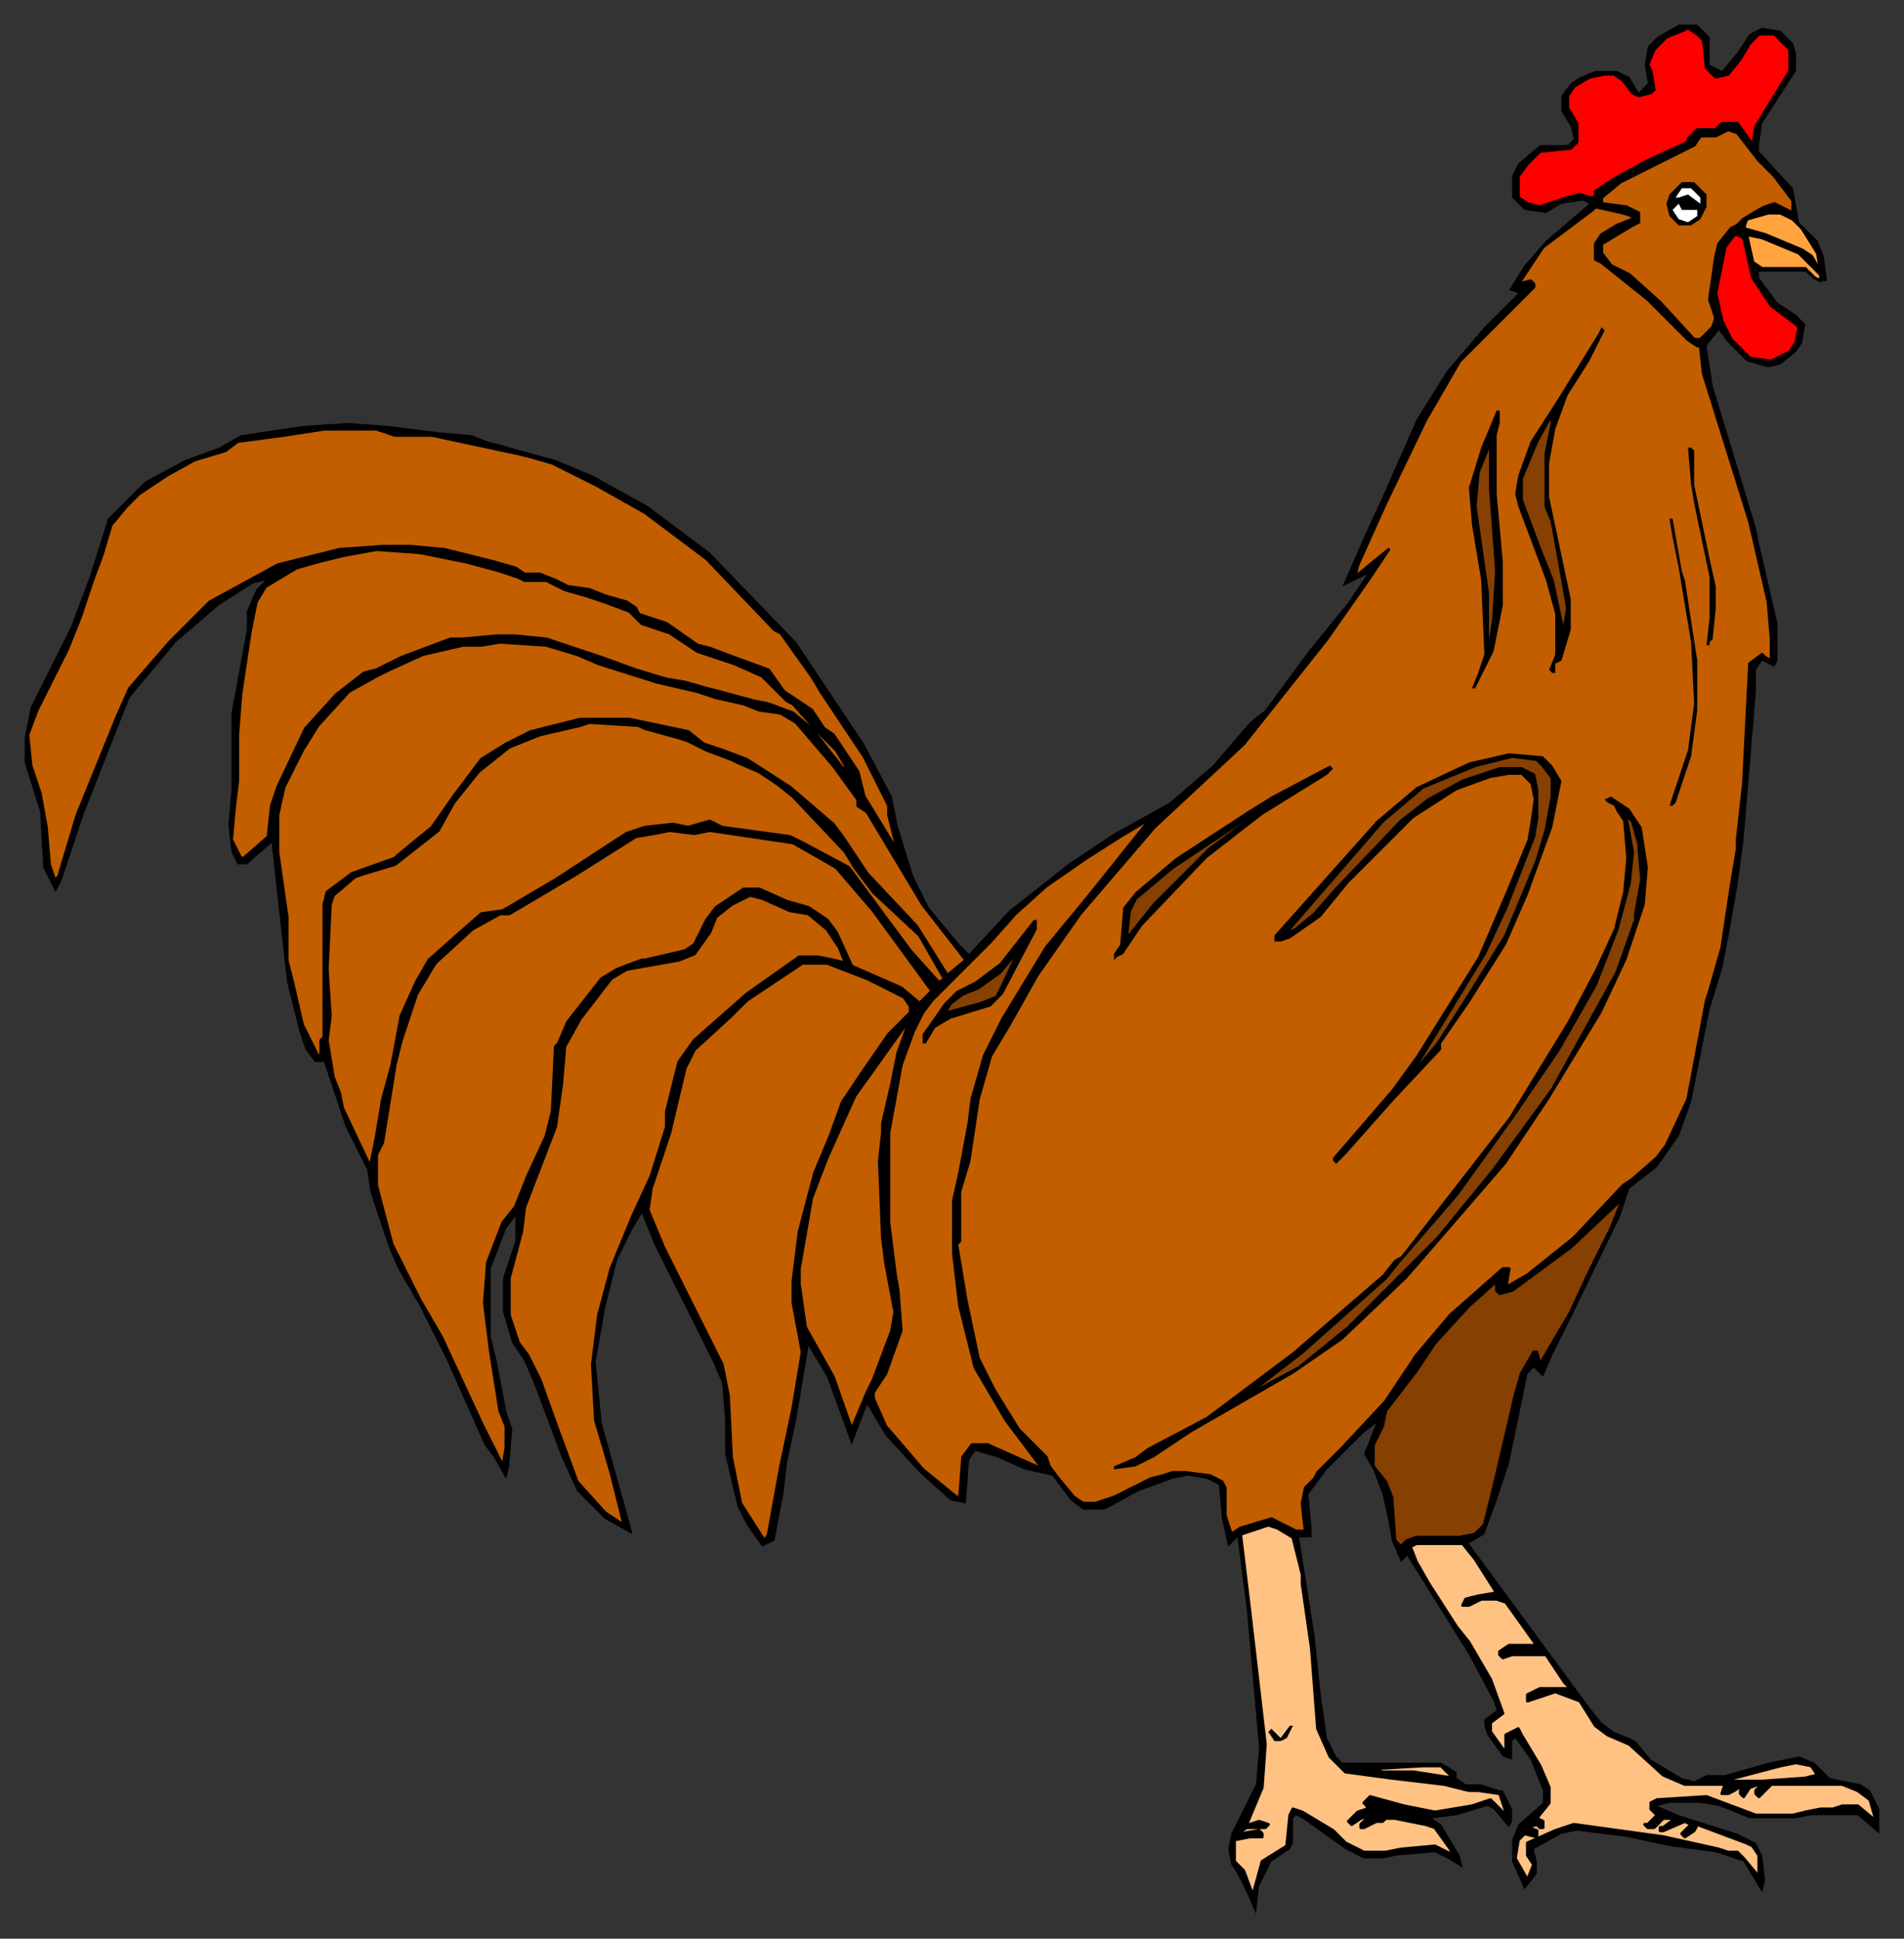
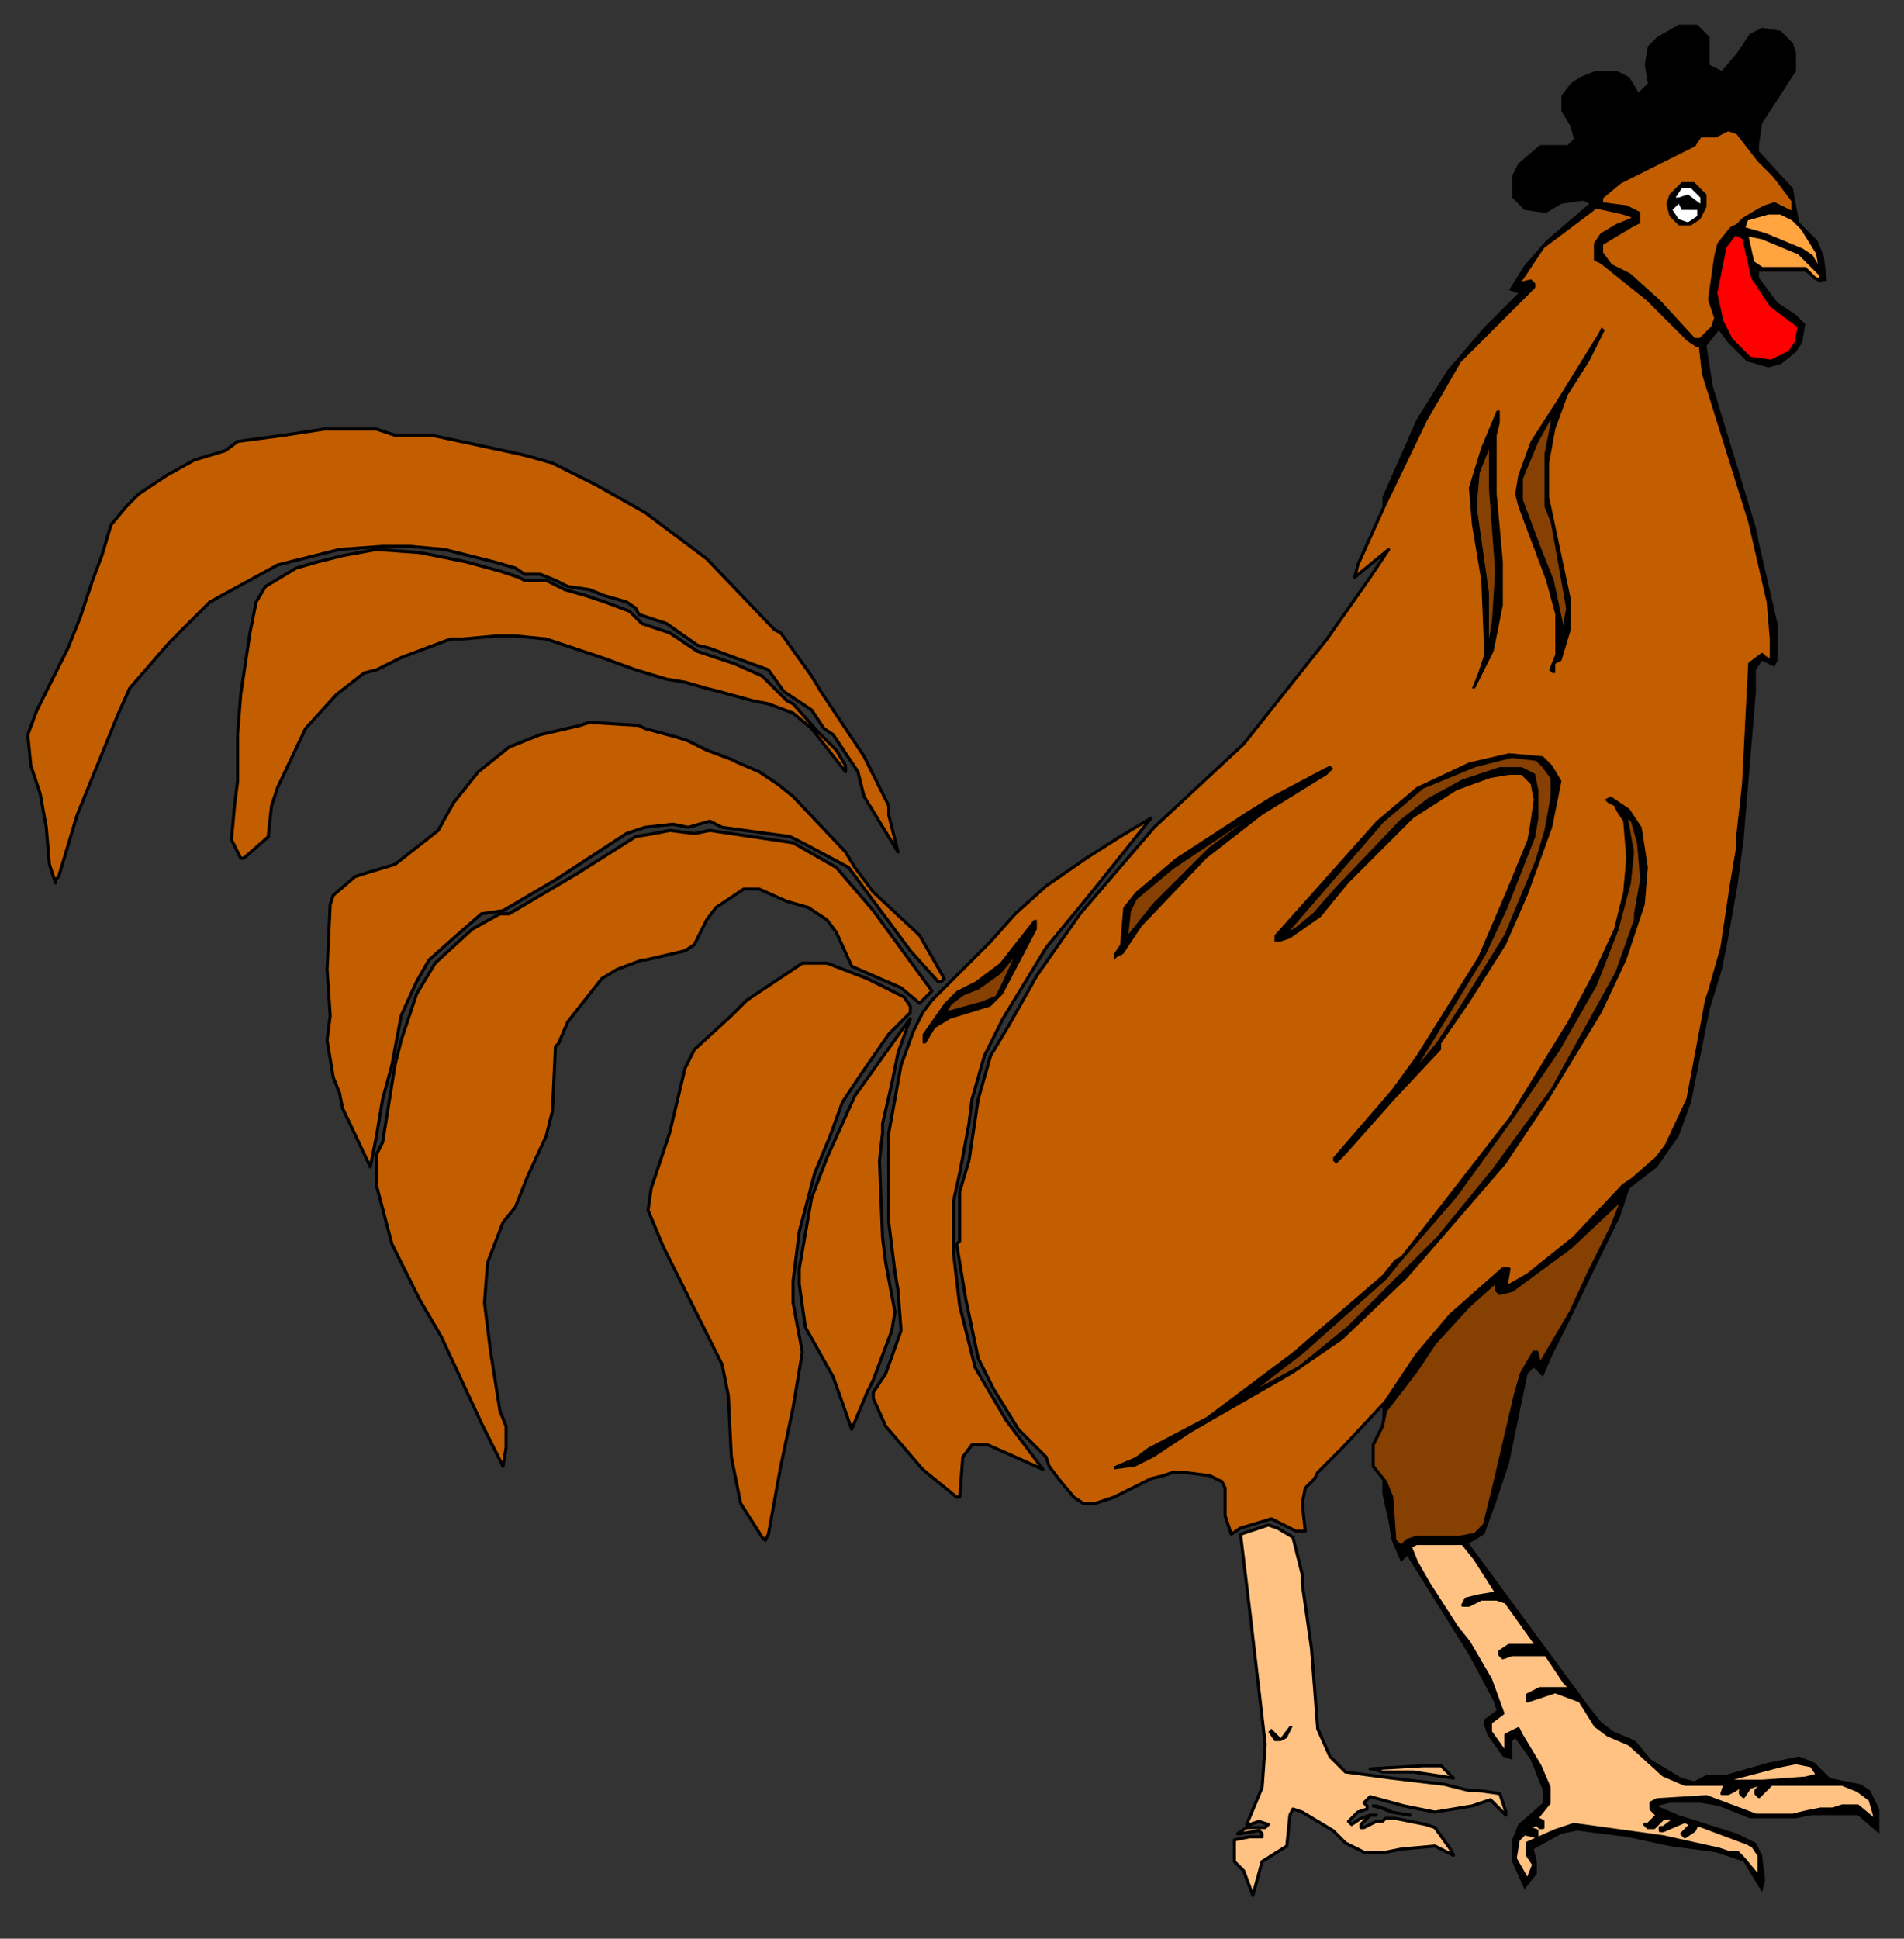
<svg xmlns="http://www.w3.org/2000/svg" width="617" height="628" fill-rule="evenodd" stroke-linecap="round" preserveAspectRatio="none">
  <rect width="100%" height="100%" fill="#333333" stroke="none" />
  <style>.pen0{stroke:#000;stroke-width:1;stroke-linejoin:round}.brush1{fill:#000}.pen1{stroke:none}.brush2{fill:red}.brush3{fill:#c25e00}.brush4{fill:#ffa43f}.brush5{fill:#854002}.brush6{fill:#ffc283}</style>
-   <path d="m448 484-3-8-3-5 4-10-4 3-12 12-6 8 1 11v3h-4l5 32 2 19 2 14 3 6 2 2h32l5 3v2l3 2h5l6 2h1l3 6v4l-1 2-5-6-2-1-10 3-8 1 3 2 6 10 1 4-5-3-4-2-12 1-5 1h-6l-6-3-14-10-2-1-1 1v8l-1 2-6 4-4 8-1 9-3-7-3-6-2-3-1-5 1-5 8-16 1-12-4-45-3-23-3 3-2-9-1-11-4-2-6-1-5 1-11 4-11 6h-7l-4-3-6-8-9-2-9-4-7-2-2 3-1 14-5-1-10-9-11-12-6-10-5 13-8-22-6-10-4 24-3 14-1 9-3 16-4 2-5-7-3-6-4-17v-11l-1-12-3-7-19-38-4-10-3 5-5 10-4 16-1 6-2 11 2 20 5 18 2 7 3 11-9-5-9-9-5-11-9-24-3-7-4-6-3-10v-11l4-12v-8l-3 4-5 13v22l2 8 3 16 2 6-1 12-1 4-4-7-3-4-12-27-9-18-7-12-3-7-6-18-1-7-7-14-7-21h-3l-3-4-2-6-4-16-5-45-8 7h-3l-2-4-1-9 1-11v-25l5-27v-6l3-7 3-3-4 1-11 7-14 12-15 18-4 10-11 28-7 21-2 4-4-8-1-18-5-16v-8l2-10 13-26 6-16 6-19 12-12 13-7 11-4 7-4 20-3 15-1 13 1 16 2 11 1 5 2 4 1 7 2 11 3 12 5 18 10 20 15 28 29 22 33 9 17 2 10 5 16 5 10 10 12 3 3 13-14 19-15 15-10 18-10 14-12 12-14 5-4 14-19 13-16 6-9-8 4 7-16 6-13v323z" class="pen1 brush1" />
  <path d="M448 484V161l11-25 10-16 12-14 11-11-3-1 5-8 7-8 14-12-2-1-7 1-5 3-7-1-4-4v-7l2-4 7-6h9l2-2-1-4-3-5v-5l3-4 3-2 5-2h7l4 2 3 5 3-3-1-6 1-6 3-3 7-4h6l2 2 2 2v9l4 2 5-6 4-6 4-2 6 1 4 4 1 3v6l-11 17-1 7v2l11 12 2 11 6 6 2 5 1 8h-3l-4-3h-15v2l6 8 6 4 3 3-1 6-2 3-5 4-4 1-7-2-6-6-3-4-4 5 2 13 14 46 1 5 6 26v12l-1 2-4-2-2 3v7l-4 48-2 15-3 17-2 10-4 13-6 30-4 11-7 10-9 7-3 9-16 33-6 12-3 7-3-3-2 2-6 29-4 12-4 11-5 3 39 53 4 5 4 3 5 2 2 1 5 6 10 6 4 1 4-2h6l14-4 10-2 5 2 5 5 10 2 3 2 3 6v8l-7-6h-15l-5 1h-15l-10-4-6-1h-10l-4 1 7 3 19 6 6 3 2 4 1 8-1 4-6-10-9-3-15-2-14-3-16-2-5 1-9 5 1 4v4l-4 5-4-9v-7l2-5 8-7v-4l-4-10-5-7-1 1v6l-3-1-5-7-1-3v-2l4-3-1-3-8-15-20-32-2 2-3-7-1-6-2-9z" class="pen1 brush1" />
-   <path d="m552 13 1 9 3 3 4-1 4-5 3-5 3-3h5l5 5v7l-11 18-1 6-5-7h-5l-2 2h-6l-3 3v1l-13 6-11 6-6 4v2h-2l-3-1-4 1-9 3-4-1-3-2v-7l3-4 4-4 10-1 2-2v-6l-3-5v-4l2-3 5-3 5-1h3l3 2 3 4 2 1 4-1 1-1-1-6-1-2 2-5 4-4 5-2 2-1 3 2 2 2z" class="pen0 brush2" />
  <path d="m549 47 2-3h5l4-2 3 1 7 9 5 5 6 8v4l-6-3-3 1-2 1-5 3-2 2-2 1-4 5-1 4-2 14 2 6-1 3-4 4h-2l-11-12-10-9-6-3-3-4v-3l5-3 5-3 2-1v-3l-4-2-8-1v-2l6-5 14-7 4-2 6-3z" class="pen0 brush3" />
  <path d="m551 61 2 2v4l-2 4-3 2h-4l-3-3-1-4 1-3 4-4h4l2 2z" class="pen1 brush1" />
  <path d="m550 63 1 1v2l-4-3-3 1h-1l2-3h3l2 2zm-2 5h2v2l-3 2-3-1-2-3 2-2 1 2h3z" style="stroke:none;fill:#fff" />
  <path d="M529 70v1l-5 2-5 3-2 3v5l2 1 15 12 13 13 3 2h1l1 9 15 48 6 26 1 12v7l-2-1-1-1-4 3-2 39-2 18v3l-2 12-3 20-4 14-1 3-6 32-7 15-3 4-8 7-3 2-16 17-15 12-7 4 1-6h-2l-17 15-11 13-10 15-14 15-8 8-1 2-3 3-1 5 1 9h-3l-8-4-10 3-3 2-2-6v-9l-1-2-4-2-8-1h-4l-3 1-4 1-12 6-6 2h-4l-3-2-5-6-3-4-1-3-9-9-8-13-5-10-4-19-3-18 1-1v-16l3-10 3-20 4-14 6-10 9-16 14-20 24-28 29-27 27-34 14-20 6-9-11 9 1-4 9-20 13-27 11-19 16-16 8-8v-1l-1-1-4 1 8-12 16-12 1-1 9 2 3 1z" class="pen0 brush3" />
  <path d="M590 89v2l-2-1-3-3h-14l-3-2-2-9 5 1 12 5 7 7z" class="pen0 brush4" />
  <path d="m590 88-3-5-3-2-12-5-7-2 1-3 7-2h4l4 2 3 3 5 8 1 6z" class="pen0 brush4" />
  <path d="m568 90 6 9 8 6 1 1-1 5-2 3-6 3-7-1-6-6-3-6-2-9 3-15 3-4h1l2 1 3 13z" class="pen0 brush2" />
  <path d="m520 107-5 10-7 11-4 11-2 11v11l7 33v10l-3 10-2 1v3h-1l-1-1 2-5v-13l-3-11-9-24-1-4 1-6 4-11 9-14 13-21 1-2 1 1zm-34 30-1 4v19l2 22v14l-3 15-6 12h-1l2-5 2-6-1-24-3-18-1-12 4-13 5-12h1v4z" class="pen1 brush1" />
  <path d="M501 147v17l2 5 2 11 3 17-1 6-1 6v-7l-3-14-4-10-6-16v-7l5-12 5-9v3l-2 10z" class="pen0 brush5" />
  <path d="M128 141h12l28 6 4 1 7 2 14 7 16 9 20 15 22 23 2 1 10 14 3 5 14 21 8 16v3l3 12-11-18-2-8-8-12-3-2-4-6-6-4-3-2-5-7-11-4-8-3-4-1-10-7-6-2-3-1-1-2-3-2-7-2-5-2-7-1-4-2-5-2h-5l-3-2-7-2-16-4-11-1h-9l-14 1-20 5-11 6-11 6-13 13-13 15-4 9-13 32-6 20-1 1v1l-2-6-1-12-2-11-3-9-1-10 3-8 10-20 4-10 4-12 3-8 3-10 5-6 2-2 2-2 9-6 9-5 10-3 4-3 15-2 13-2h17l6 2z" class="pen0 brush3" />
  <path d="m485 185-1 16-1 6v1h-1v-16l-4-28 1-11 4-10v15l2 27z" class="pen0 brush5" />
-   <path d="m549 157 5 24 2 9v7l-1 10-1 1v1h-1l1-9v-13l-5-24-1-6-1-12h1l1 1v11zm-4 28 1 3 4 26v16l-2 15-5 15-1 1h-1l6-18 2-15-1-20-4-24-2-10-1-6h1l3 17z" class="pen1 brush1" />
  <path d="m151 182 11 3 6 2 2 1h7l6 3 7 2 3 1 3 1 8 3 4 4 9 3 9 6 6 2 6 2 9 4 8 8 2 1 8 9 6 6 3 5v2l-11-14-6-5-8-3-5-1-11-3-4-1-7-2-6-1-10-3-11-4-6-2-12-4-10-1h-6l-11 1h-4l-16 6-8 4-4 1-9 7-10 11-9 19-2 6-1 9v1l-8 7h-1l-3-6 1-11 1-8v-15l1-13 3-20 2-10 3-5 10-6 7-2 8-2 11-2 14 1 15 3z" class="pen0 brush3" />
-   <path d="m187 212 7 3 19 6 13 3 6 2 9 2 5 2 7 1 5 3 12 14 8 11v2l3 2 12 20 6 10 14 18-6 5-10-16-16-17-8-12-3-4-14-12-14-9-8-3-6-2-5-4-19-4h-16l-16 4-8 4-8 5-9 12-7 10-11 9-1 1-14 5-8 6-1 4v43l-1 1v5h-1l-5-10-3-13-2-8v-14l-3-21v-12l2-9 6-12 5-8 10-11 9-5 4-2 11-5 13-3h6l6-1 15 1 10 3z" class="pen0 brush3" />
  <path d="m209 236 11 3 3 1 6 3 8 3 2 1 7 3 6 4 5 4 17 18 3 5 6 8 15 14 8 14-1 1h-1l-9-10-20-27-15-8-4-2-22-3-4-2-7 2-5-1-9 1-6 2-23 15-17 10-7 1-8 7-9 8-4 7-5 11-3 16-3 11-2 12-2 10-9-19-1-5-2-5-2-12 1-8-1-15 1-21 1-3 7-6 3-1 10-3 14-11 5-9 8-10 10-8 10-4 13-3 3-1 16 1 2 1z" class="pen0 brush3" />
  <path d="m503 248 3 5-3 15-8 22-7 16-12 19-9 13v2l-15 16-16 18-3 3-1-1v-1l19-22 8-11 20-32 9-21 7-17 1-6 1-7-1-5-3-3h-4l-6 1-11 4-14 9-21 21-9 11-10 7-3 1h-2v-2l33-37 13-11 17-8 13-3 11 1 3 3z" class="pen1 brush1" />
  <path d="m500 248 3 4v6l-2 11-3 10-10 24-13 21-9 14-10 12 14-23 11-18 7-15 9-23 1-6v-9l-1-5-4-2h-7l-12 4-11 6-9 7-21 22-7 8-6 5-4 2 32-37 13-11 17-7 12-3 8 1 2 2z" class="pen0 brush5" />
  <path d="m430 251-21 13-18 14-21 22-6 9-2 1-1 1v-2l2-3 1-12 4-5 13-11 23-15 8-5 17-9 2-1 1 1-2 2z" class="pen1 brush1" />
  <path d="m374 293-8 10-1 1 1-9 2-4 12-10 24-16 11-7-23 17-18 18z" class="pen0 brush5" />
  <path d="m532 268 2 13-1 12-6 18-8 17-17 28-14 21-19 22-13 15-21 20-16 11-33 19-12 8-6 3-7 1v-1l7-3 4-3 19-10 28-21 29-25 4-5 2-1 35-45 11-18 8-13 9-17 6-13 3-12 1-11-1-12-2-3-1-2-2-1-1-1 2-1 6 4 4 6z" class="pen1 brush1" />
  <path d="m531 273 1 12-2 11v2l-6 17-21 38-19 26-18 22-24 24-5 5-16 13-13 7-7 4-1 1 22-17 27-24 4-5 19-22 18-25 15-22 12-21 7-18 4-15 1-10-2-11-1-2 3 3 2 7z" class="pen0 brush5" />
  <path d="m339 307-14 23-6 12-4 14-1 8-3 16-2 9v17l2 17 5 20 10 17 12 16h0l-18-8h-5l-3 4-1 13h-1l-11-9-12-14-4-9v-2l4-6 5-14-1-13-1-6-2-16v-29l4-22 4-11 3-6 3-4 19-19 8-9 10-9 13-9 11-7 10-6-20 25-14 17zm-109-38 27 4 14 8 12 14 19 26-4 4-6-5-16-7-5-11-3-4-6-4-7-2-9-4h-5l-9 6-3 4-2 4-2 4-3 2-13 3h-1l-8 3-5 3-11 14-3 7-1 1-1 21-2 8-6 13-4 10-4 5-5 13-1 13 2 16 3 19 2 5v7l-1 6-7-14-13-28-7-12-9-18-5-19v-10l2-4 4-25 2-8 5-15 6-10 12-11 9-5h3l22-13 19-12 6-1 5-1h0l8 1 5-1z" class="pen0 brush3" />
-   <path d="m256 295 6 1 6 5 4 6 2 5-4-1-5-1h-6l-17 12-17 15-5 7-4 16v5l-5 16-6 13-7 17-4 15-2 16 1 18 5 17 4 16v1l-6-4-9-10-7-19-5-14-4-8-3-4-3-9v-12l4-15 1-8 10-26 2-14 1-12 5-9 10-13 5-3 17-3 5-2 5-7 2-5 5-4 6-3 4 1 9 4z" class="pen0 brush3" />
  <path d="m336 301-11 21-4 4-13 4-5 3-3 5h-1v-3l7-10 4-4 6-3 8-6 11-14h1v3z" class="pen1 brush1" />
  <path d="m323 323-5 2-11 3-2 2 3-5 4-3 5-2 7-5 5-6 2-3-6 13-2 4z" class="pen0 brush5" />
  <path d="m281 317 12 6 2 3v2l-7 7-9 13-6 9-4 11-5 12-5 19-2 16v7l3 16-3 18-4 19-4 22-1 2-1-1-7-11-3-15-1-20-2-10-8-16-11-22-5-12 1-7 6-18 5-21 3-6 12-11 5-5 12-8 6-4h8l13 5z" class="pen0 brush3" />
  <path d="m289 351-3 13v3l-1 9 1 25 1 8 3 16-1 6-6 16-2 4-5 12-6-17-9-16-2-14v-5l4-23 5-13 9-20 15-21 3-4-4 11-2 10z" class="pen0 brush3" />
  <path d="m515 412-6 13-10 17-1-4h-1l-4 7-2 7-7 30-3 12-3 3-5 1h-14l-3 1-2 2-2-2-1-14-2-5-4-5v-7l3-6 1-5 10-13 6-9 11-12 9-8v3l1 1 4-1 19-14 17-16-4 10-7 14z" class="pen0 brush5" />
  <path d="m419 498 3 12v3l3 21 2 26 4 9 2 2 3 3 15 2 17 2 8 2h3l7 1 2 6v1l-5-5-6 2-12 2-10-2-11-3-2 2 1 1v1h0l-3 1-3 3h0l1 1 3-2 3-1h2-2l-2 2-1 1v1h1l4-2h2l1-1h3l10 2 3 1 5 7 1 2-6-3-11 1-5 1h-7l-6-3-4-4-10-6-3-1-1 2-1 10-8 5-3 11-3-8-3-3v-7l5-1h4v-1l-1-1-6 1h0-1l3-2h6l1-1h0l-3-1-3 1h-1l5-12 1-14-5-43-3-25 9-3 3 1 5 3z" class="pen0 brush6" />
  <path d="m478 505 7 11-6 1-4 1-1 2h2l4-2h5l3 1 10 14h-9l-3 2v1l1 1 3-1h11l6 9 2 2h-10l-4 2h0v2l9-3 8 3 5 8 4 3 7 3 11 10 7 3h13l-1 3h2l2-1 3-2-1 2v1l1 1 2-3 3-1h1l-2 2v1h0l1 1 4-4h23l5 2 4 3 2 7-6-5h-5l-3 1h-4l-5 1-4 1h-12l-16-6-16 1-2 1v2l2 2-3 3h-1l1 1h2l3-3h4l-4 3h-1v1h1l7-3 2 1-3 3 1 1 3-2 1-2 16 6 2 1 2 3v7l-5-6-2-2h-3l-3-1-18-4-29-4-6 2-9 4v4l2 3-2 5-4-7 1-6 1-1 1-1 4 1v-2l-3-1 3-1 1 1h1v-2l-2-1 4-5v-5l-3-7-6-10-1-2-2 1-2 1v6l-5-7v-3l4-3-4-11-7-12-4-5-9-14-4-7-2-5 2-1h15l4 5z" class="pen0 brush6" />
  <path d="m417 563-2 1h-2l-2-3 1-1 3 3 3-4h1l-2 4z" class="pen1 brush1" />
  <path d="m589 575-4 1-14 1h-13l19-5 5-1 5 1 2 3zm-118 1-13-2h-10l-3-1h-1l17-1h6l4 4z" class="pen0 brush6" />
  <path d="m451 587 6 1-6-1-5-2h-1l4 1 2 1z" class="pen0 brush5" />
</svg>